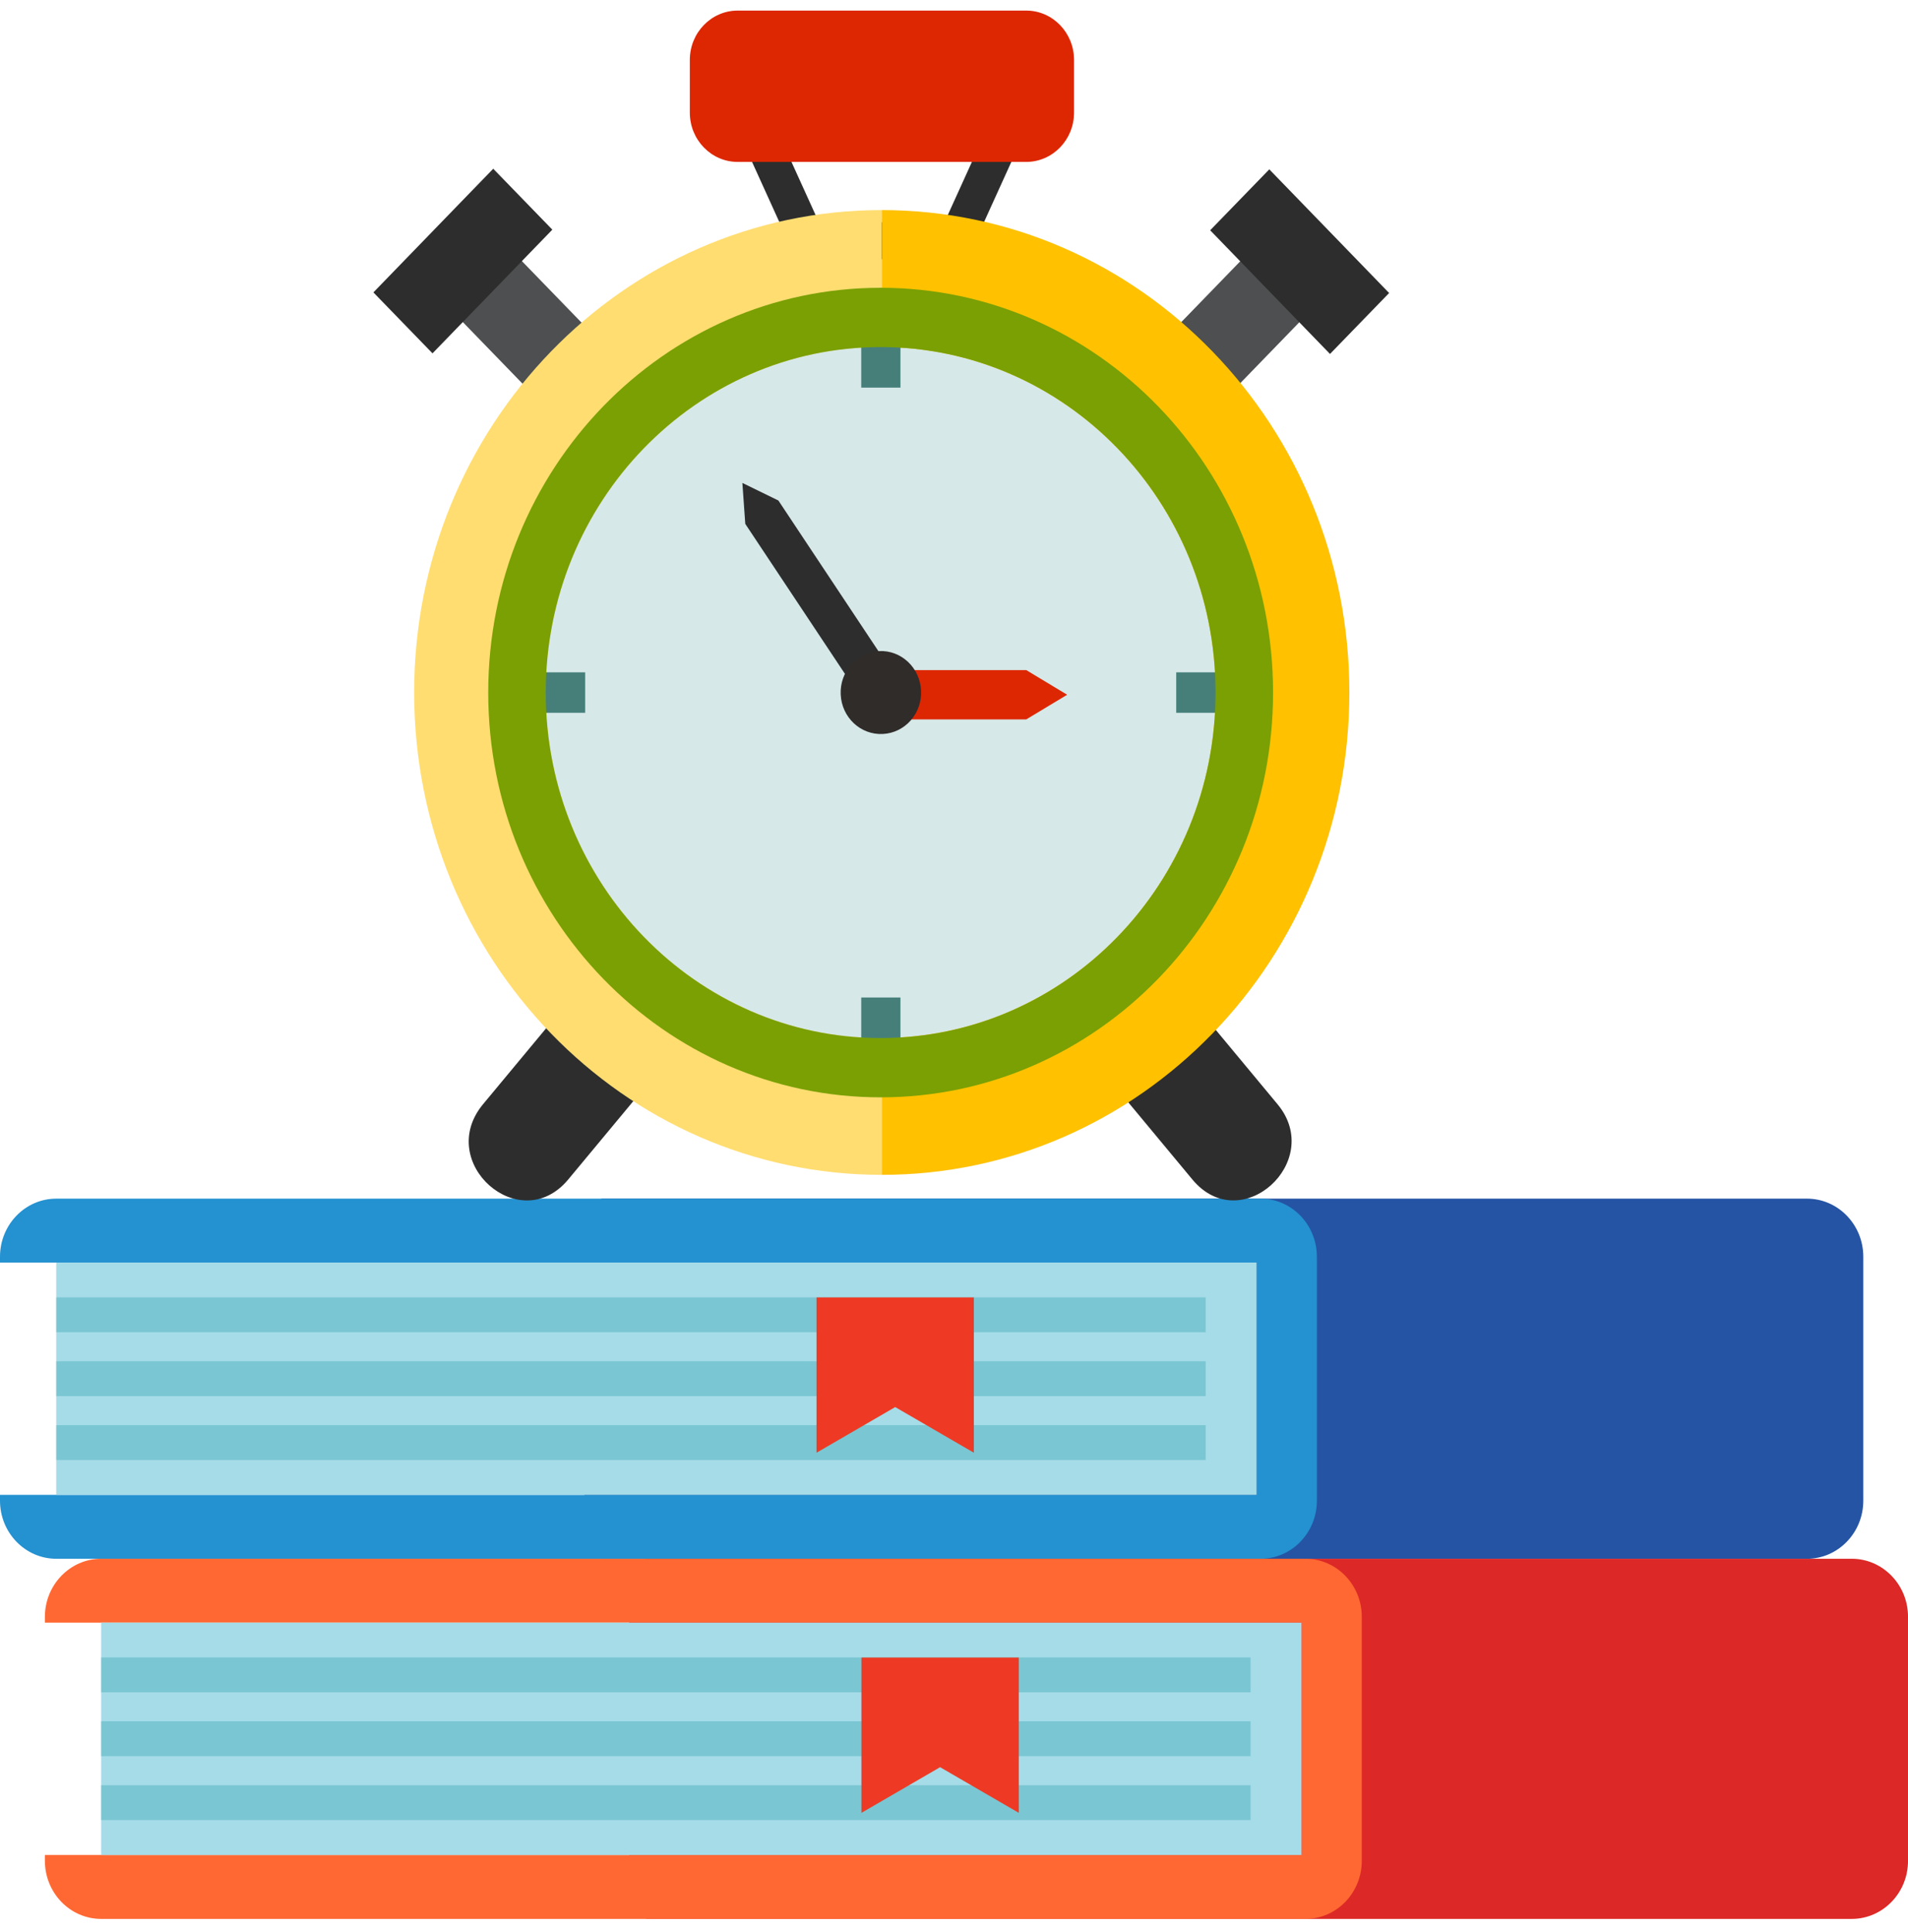
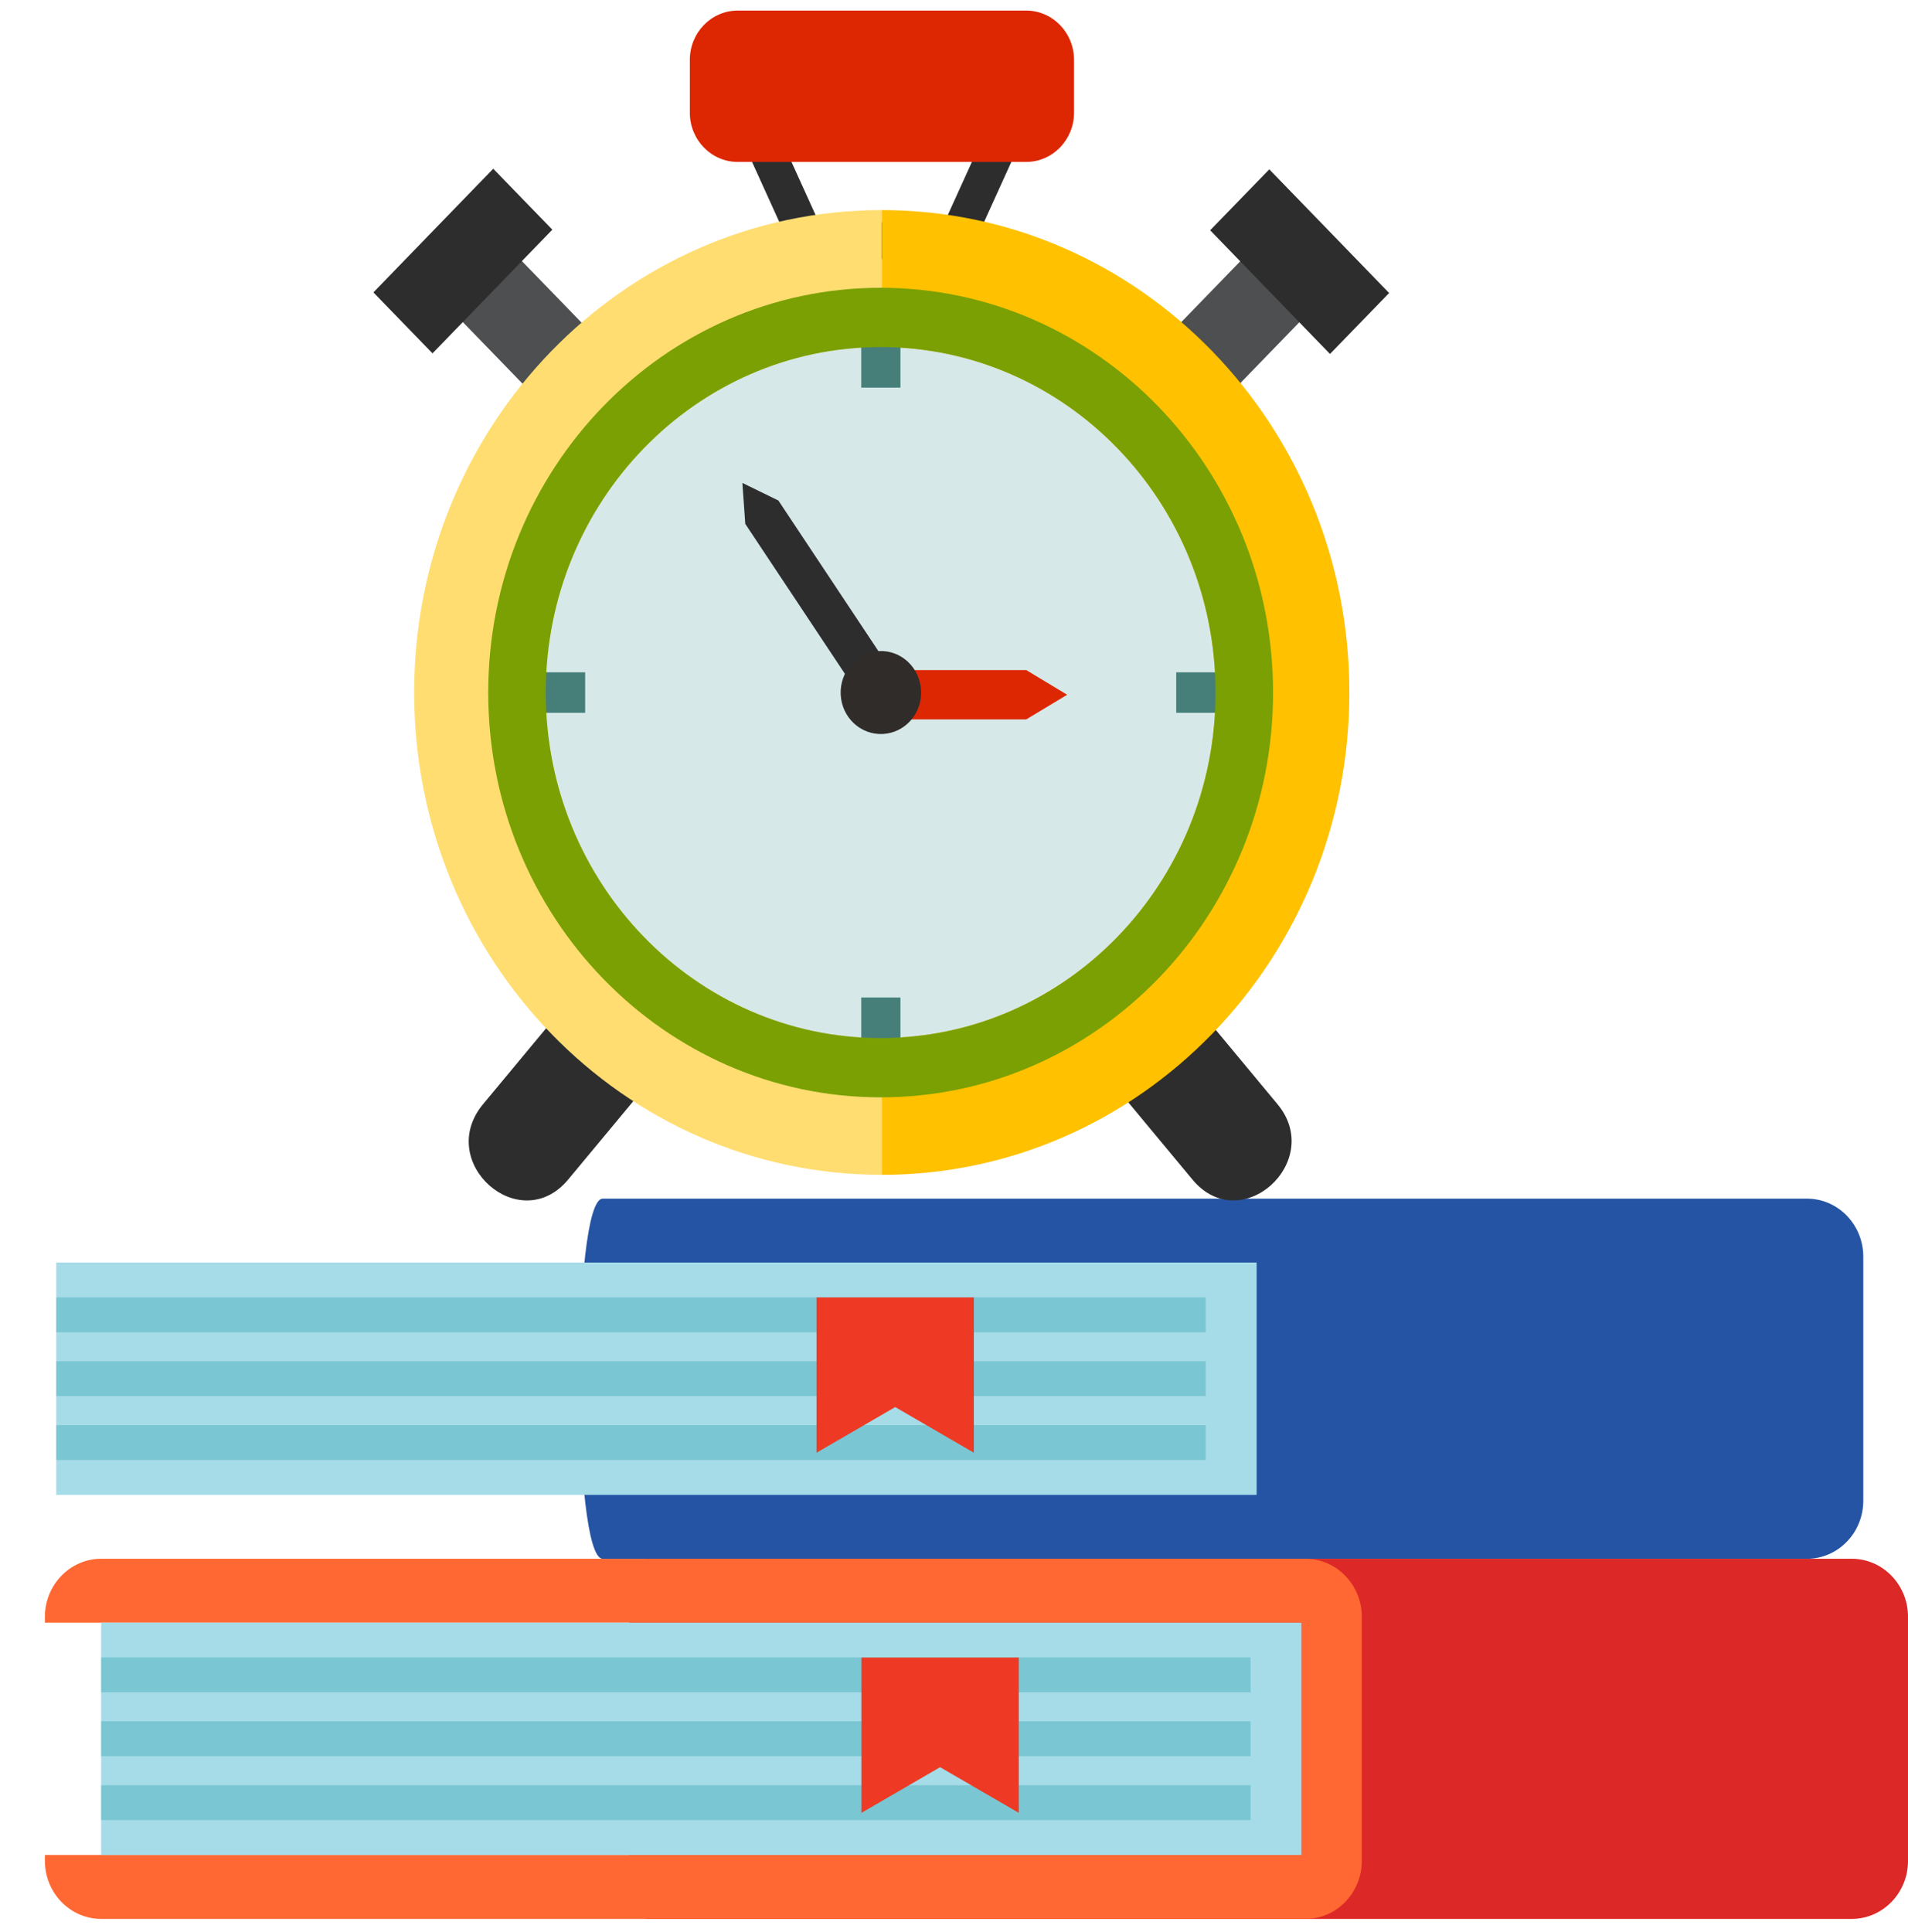
<svg xmlns="http://www.w3.org/2000/svg" width="81" height="82" viewBox="0 0 81 82" fill="none">
  <path d="M79.102 53.342V63.697C79.102 65.058 78.031 66.163 76.711 66.163H25.587C24.268 66.163 24.268 50.877 25.587 50.877H76.711C78.031 50.877 79.102 51.981 79.102 53.342Z" fill="#2554A4" />
-   <path d="M55.905 53.342V63.697C55.905 65.058 54.834 66.163 53.514 66.163H2.39C1.071 66.163 0 65.058 0 63.697V63.451H53.352V53.589H0V53.342C0 51.981 1.071 50.877 2.39 50.877H53.514C54.834 50.877 55.905 51.981 55.905 53.342Z" fill="#2491D0" />
  <path d="M53.348 53.589H2.387V63.451H53.348V53.589Z" fill="#A5DCE8" />
  <path d="M51.184 55.068H2.391V56.548H51.184V55.068Z" fill="#7AC6D2" />
  <path d="M51.184 57.779H2.391V59.258H51.184V57.779Z" fill="#7AC6D2" />
  <path d="M51.184 60.492H2.391V61.971H51.184V60.492Z" fill="#7AC6D2" />
  <path d="M34.664 61.661L38.004 59.724L41.343 61.661V55.07H34.664V61.661Z" fill="#EE3A24" />
  <path d="M81.001 68.627V78.983C81.001 80.344 79.93 81.449 78.61 81.449H27.486C26.166 81.449 26.166 66.162 27.486 66.162H78.61C79.93 66.162 81.001 67.267 81.001 68.627Z" fill="#DC2826" />
  <path d="M57.812 68.628V78.983C57.812 80.344 56.741 81.449 55.421 81.449H4.297C2.977 81.449 1.906 80.345 1.906 78.983V78.737H55.258V68.874H1.906V68.628C1.906 67.267 2.977 66.162 4.297 66.162H55.421C56.74 66.162 57.812 67.267 57.812 68.628Z" fill="#FF6833" />
  <path d="M55.255 68.875H4.293V78.737H55.255V68.875Z" fill="#A5DCE8" />
  <path d="M53.09 70.351H4.297V71.831H53.09V70.351Z" fill="#7AC6D2" />
  <path d="M53.09 73.061H4.297V74.541H53.09V73.061Z" fill="#7AC6D2" />
  <path d="M53.09 75.775H4.297V77.254H53.09V75.775Z" fill="#7AC6D2" />
  <path d="M36.57 76.947L39.91 75.009L43.25 76.947V70.356H36.57V76.947Z" fill="#EE3A24" />
  <path d="M24.125 50.061C22.072 52.535 18.456 49.337 20.509 46.866L24.97 41.497C27.025 39.026 30.603 42.263 28.587 44.691L24.125 50.061Z" fill="#2D2D2D" />
  <path d="M50.621 50.065C52.675 52.541 56.253 49.299 54.236 46.871L49.775 41.501C47.718 39.024 44.112 42.229 46.16 44.696L50.621 50.065Z" fill="#2D2D2D" />
  <path d="M53.432 29.397C53.432 38.512 46.267 45.902 37.43 45.902C28.59 45.902 21.426 38.512 21.426 29.397C21.426 20.281 28.59 12.891 37.43 12.891C46.267 12.891 53.432 20.281 53.432 29.397Z" fill="#85EEFF" />
  <path d="M41.402 6.56L40.095 9.437H34.765L33.458 6.56H31.785L33.8 11H41.06L43.076 6.56H41.402Z" fill="#2D2D2D" />
  <path d="M54.194 9.5L48.082 15.803L50.591 18.39L56.703 12.087L54.194 9.5Z" fill="#4D4F50" />
  <path d="M53.885 7.188L51.375 9.774L56.462 15.024L58.972 12.437L53.885 7.188Z" fill="#2D2D2D" />
  <path d="M20.607 9.485L18.098 12.073L24.21 18.376L26.719 15.788L20.607 9.485Z" fill="#4D4F50" />
  <path d="M20.939 7.162L15.852 12.411L18.361 14.998L23.448 9.748L20.939 7.162Z" fill="#2D2D2D" />
  <path d="M37.434 15.191V8.917C26.468 8.917 17.582 18.085 17.582 29.392C17.582 40.7 26.468 49.867 37.434 49.867V43.594C29.829 43.594 23.663 37.238 23.663 29.388C23.663 21.547 29.829 15.191 37.434 15.191Z" fill="#FFDD71" />
  <path d="M57.285 29.393C57.285 40.7 48.397 49.867 37.434 49.867V43.594C45.036 43.594 51.205 37.238 51.205 29.389C51.205 21.547 45.036 15.191 37.434 15.191V8.917C48.397 8.918 57.285 18.085 57.285 29.393Z" fill="#FFC100" />
  <path d="M45.596 2.543V4.78C45.596 5.936 44.685 6.873 43.565 6.873H31.317C30.196 6.873 29.285 5.936 29.285 4.78V2.543C29.285 1.387 30.196 0.449 31.317 0.449H43.565C44.685 0.449 45.596 1.387 45.596 2.543Z" fill="#DD2703" />
  <path d="M37.387 14.731C29.535 14.731 23.168 21.297 23.168 29.396C23.168 37.494 29.535 44.06 37.387 44.06C45.239 44.06 51.604 37.494 51.604 29.396C51.604 21.297 45.239 14.731 37.387 14.731Z" fill="#D6E8E8" />
-   <path d="M38.227 13.366H36.562V16.453H38.227V13.366Z" fill="#467F7A" />
+   <path d="M38.227 13.366H36.562V16.453H38.227Z" fill="#467F7A" />
  <path d="M24.842 28.537H21.848V30.255H24.842V28.537Z" fill="#467F7A" />
  <path d="M38.227 42.339H36.562V45.429H38.227V42.339Z" fill="#467F7A" />
  <path d="M52.925 28.537H49.934V30.255H52.925V28.537Z" fill="#467F7A" />
  <path d="M37.387 12.215C28.188 12.215 20.727 19.908 20.727 29.396C20.727 38.882 28.188 46.577 37.387 46.577C46.587 46.577 54.045 38.882 54.045 29.396C54.045 19.907 46.587 12.215 37.387 12.215ZM37.387 44.06C29.535 44.06 23.168 37.494 23.168 29.396C23.168 21.297 29.535 14.732 37.387 14.732C45.239 14.732 51.604 21.297 51.604 29.396C51.604 37.494 45.239 44.06 37.387 44.06Z" fill="#7AA004" />
  <path d="M38.115 28.878L36.713 29.871L31.639 22.236L31.516 20.498L33.044 21.244L38.115 28.878Z" fill="#2D2D2D" />
  <path d="M37.383 30.536V28.442H43.567L45.304 29.489L43.567 30.536H37.383Z" fill="#DD2703" />
  <path d="M39.102 29.311C39.149 30.284 38.421 31.108 37.478 31.154C36.534 31.201 35.735 30.453 35.69 29.479C35.645 28.508 36.372 27.683 37.314 27.635C38.255 27.588 39.057 28.337 39.102 29.311Z" fill="#302C2A" />
</svg>